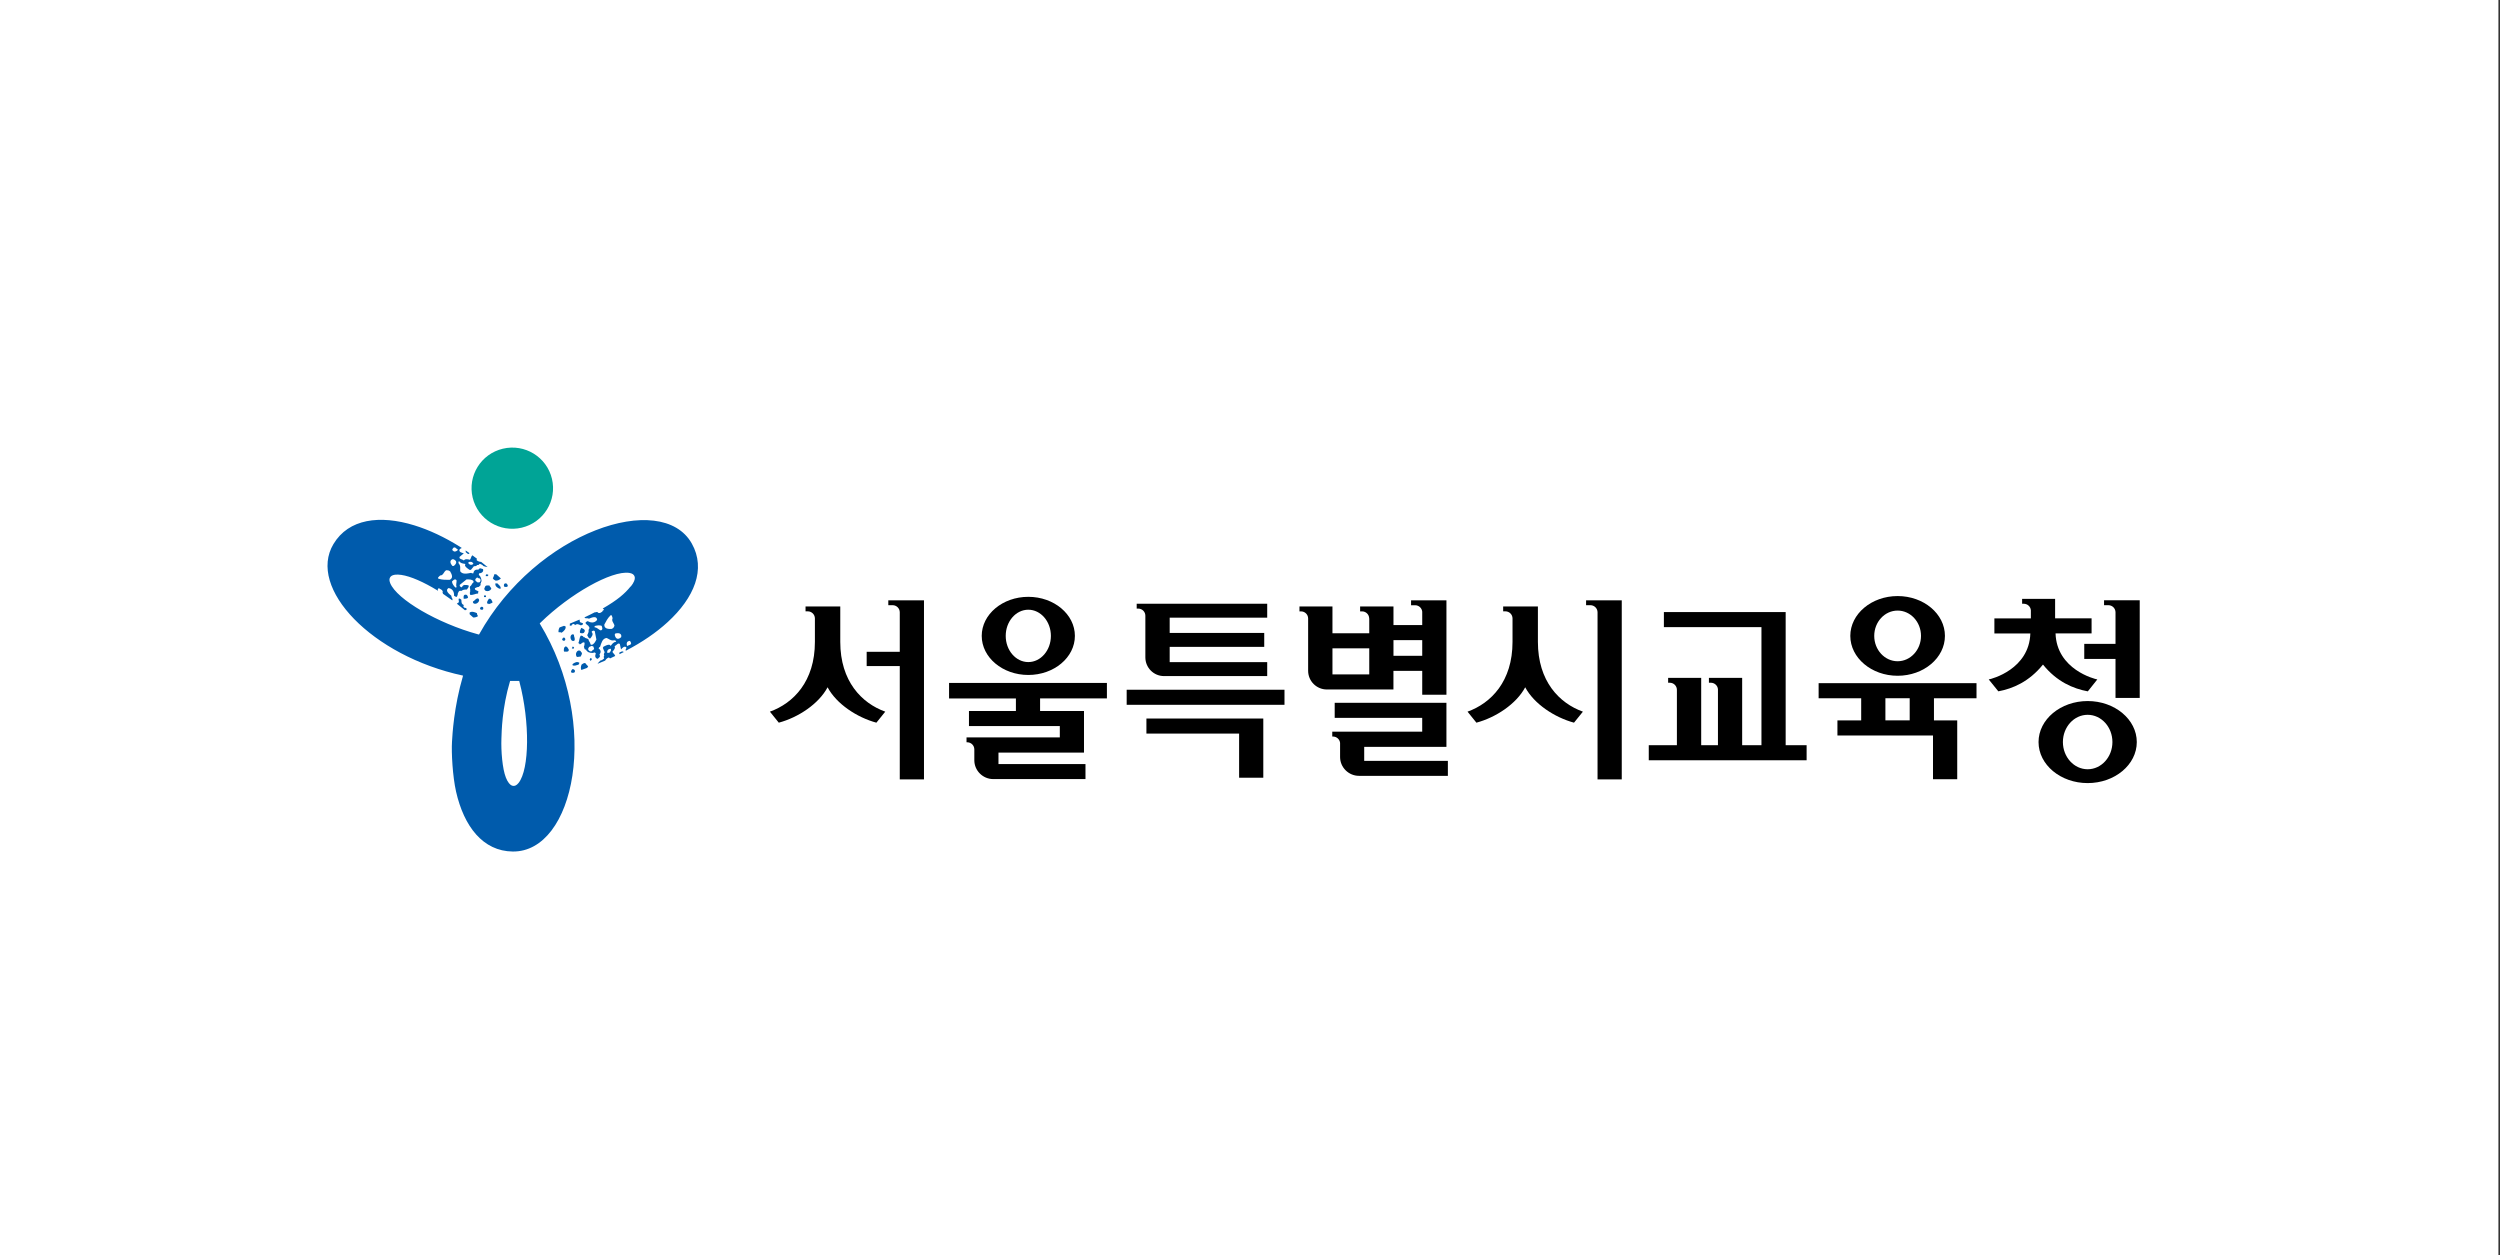
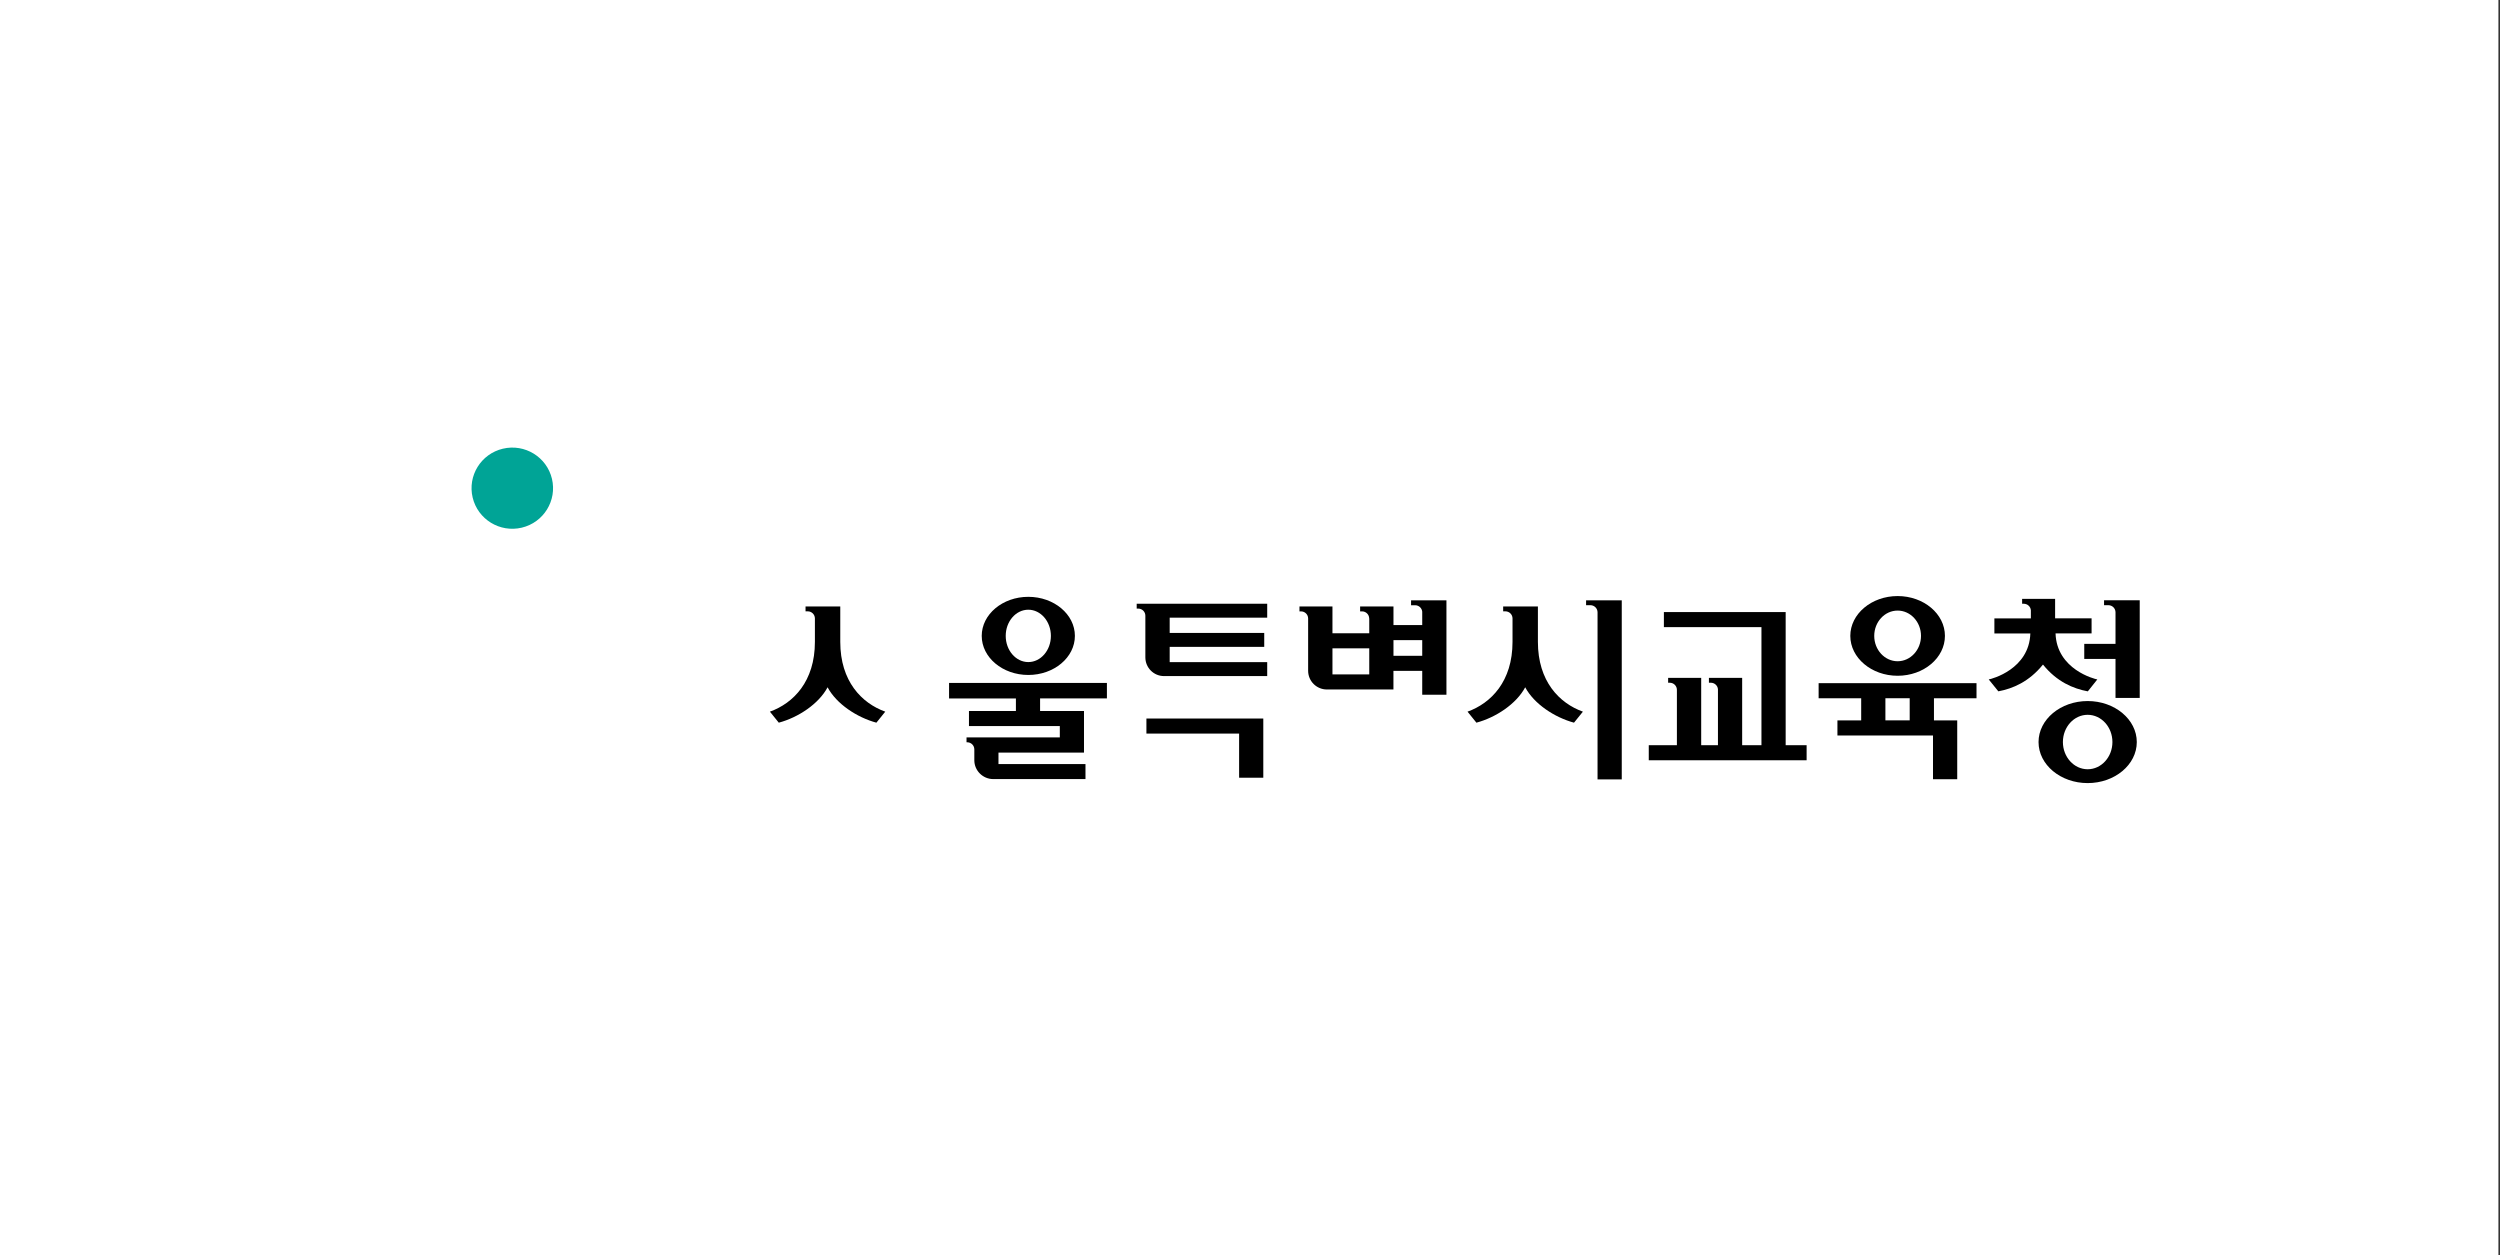
<svg xmlns="http://www.w3.org/2000/svg" width="229" height="115" viewBox="0 0 229 115" fill="none">
  <rect x="0" y="0" width="229" height="115" fill="#333333" stroke="none" />
  <rect width="228.855" height="115" fill="white" />
  <g clip-path="url(#clip0_312_1404)">
    <path d="M47.789 48.335C49.795 47.861 51.035 45.857 50.559 43.859C50.083 41.861 48.071 40.626 46.065 41.1C44.06 41.574 42.819 43.578 43.295 45.576C43.772 47.574 45.783 48.809 47.789 48.335Z" fill="#00A496" />
-     <path d="M57.782 53.723C57.918 53.554 58.021 53.389 58.084 53.236C58.197 52.965 58.144 52.819 58.094 52.733C58.044 52.644 57.941 52.522 57.629 52.475C56.022 52.251 52.23 54.378 49.513 57.031L49.437 57.11C55.072 66.343 52.611 78.066 46.966 78C44.233 77.97 42.499 75.698 41.775 72.512C41.46 71.119 41.34 68.956 41.404 67.927C41.443 67.305 41.563 64.791 42.416 61.887C34.044 60.087 28.13 53.862 30.544 49.836C31.939 47.507 34.795 47.153 37.943 48.119C39.318 48.542 40.746 49.214 42.137 50.087L42.307 50.2C42.217 50.219 42.137 50.276 42.081 50.362C42.041 50.58 42.297 50.63 42.486 50.683C42.373 50.795 42.2 50.907 42.088 51.017C42.092 51.052 42.095 51.088 42.098 51.126C42.171 51.235 42.357 51.232 42.493 51.338C42.599 51.172 42.851 51.222 43.044 51.275C43.147 51.172 43.137 50.984 43.267 50.864C43.406 50.967 43.549 51.07 43.692 51.179C43.658 51.225 43.662 51.271 43.665 51.318C43.791 51.417 43.911 51.467 44.074 51.47C44.269 51.622 44.469 51.781 44.665 51.943C44.532 51.926 44.399 51.9 44.276 51.85C44.203 51.741 44.074 51.691 43.944 51.639C43.906 51.676 43.869 51.714 43.831 51.751C43.789 51.751 43.748 51.751 43.708 51.751C43.658 51.86 43.535 51.864 43.409 51.867C43.296 51.979 43.247 52.089 43.134 52.201C43.092 52.201 43.051 52.201 43.011 52.201C42.875 52.095 42.679 51.989 42.599 51.827C42.592 51.771 42.589 51.718 42.642 51.662C42.39 51.612 42.204 51.615 42.058 51.4C41.941 51.457 42.014 51.566 42.018 51.619C42.227 51.834 42.131 52.108 42.154 52.327C42.373 52.651 42.795 52.535 43.16 52.472C43.227 52.525 43.29 52.525 43.353 52.522C43.393 52.303 43.499 52.138 43.811 52.184C43.849 52.147 43.886 52.109 43.924 52.072C44.04 52.016 44.113 52.125 44.239 52.121C44.322 52.34 44.157 52.505 43.911 52.509C43.854 52.565 43.861 52.618 43.868 52.674C44.07 52.833 44.093 53.051 44.117 53.269C43.994 53.269 44.133 53.431 44.01 53.435C44.017 53.488 44.024 53.544 44.027 53.597C43.971 53.653 43.914 53.709 43.858 53.762C43.735 53.762 43.615 53.822 43.499 53.878C43.503 53.913 43.507 53.95 43.509 53.987C43.582 54.096 43.768 54.093 43.841 54.199C43.785 54.255 43.791 54.308 43.798 54.364C43.552 54.368 43.323 54.536 43.067 54.487C43.057 54.378 42.981 54.268 43.1 54.212L43.034 54.159C43.147 54.047 43.004 53.888 43.051 53.723C43.223 53.61 43.207 53.448 43.379 53.336C43.375 53.3 43.372 53.264 43.37 53.226C43.23 53.064 42.981 53.071 42.735 53.074C42.506 53.243 42.337 53.408 42.108 53.577C42.112 53.612 42.115 53.649 42.117 53.686C42.184 53.739 42.191 53.795 42.313 53.792C42.41 53.517 42.662 53.567 42.914 53.617C42.994 53.779 42.822 53.891 42.768 54.001C42.582 54.001 42.396 54.007 42.287 54.12C42.224 54.12 42.164 54.12 42.101 54.12C41.985 54.176 41.995 54.285 41.938 54.341C41.948 54.45 41.898 54.559 41.849 54.672C41.726 54.672 41.656 54.622 41.59 54.566C41.616 54.239 41.46 53.911 41.081 53.865C40.733 54.09 41.138 54.411 41.34 54.569C41.35 54.679 41.367 54.738 41.44 54.847C41.506 54.9 41.38 54.953 41.447 55.006C41.138 54.781 40.839 54.569 40.56 54.381L40.573 54.368C40.567 54.315 40.563 54.258 40.5 54.258C40.563 54.258 40.557 54.202 40.55 54.149C40.47 53.987 40.347 53.991 40.211 53.881C39.969 53.941 40.228 54.255 40.085 54.093C38.807 53.312 37.608 52.783 36.758 52.661C36.542 52.631 36.346 52.621 36.18 52.644C35.888 52.684 35.785 52.803 35.735 52.886C35.682 52.975 35.625 53.124 35.741 53.415C36.346 54.907 40.098 57.093 43.771 58.099L43.877 58.126C49.135 48.661 60.605 44.9 63.364 49.779C64.699 52.141 63.58 54.768 61.159 56.984C60.103 57.954 58.795 58.843 57.337 59.601L57.297 59.535C57.324 59.449 57.413 59.373 57.36 59.283C57.184 59.148 57.018 59.343 56.885 59.489C56.839 59.34 56.822 59.135 56.776 58.982C56.743 58.969 56.708 58.956 56.673 58.943C56.543 58.956 56.457 59.121 56.298 59.187C56.394 59.359 56.231 59.555 56.095 59.7C56.138 59.836 56.311 59.919 56.354 60.087C56.198 60.163 56.038 60.239 55.876 60.312C55.849 60.263 55.806 60.243 55.763 60.223C55.617 60.286 55.514 60.368 55.434 60.511C55.205 60.61 54.969 60.709 54.733 60.805C54.813 60.696 54.896 60.593 54.996 60.507C55.125 60.494 55.235 60.405 55.341 60.316C55.326 60.265 55.31 60.215 55.295 60.167C55.312 60.129 55.331 60.093 55.351 60.057C55.278 59.962 55.331 59.852 55.388 59.743C55.341 59.594 55.268 59.498 55.222 59.346L55.278 59.237C55.438 59.168 55.623 59.045 55.806 59.055C55.856 59.075 55.909 59.095 55.932 59.171C56.095 58.972 56.181 58.81 56.44 58.784C56.444 58.655 56.314 58.668 56.264 58.648C55.975 58.731 55.773 58.519 55.57 58.437C55.178 58.476 55.086 58.9 54.966 59.247C54.886 59.28 54.86 59.336 54.83 59.389C55.006 59.525 55.105 59.697 54.913 59.948C54.928 59.999 54.944 60.049 54.959 60.097C54.956 60.226 54.823 60.239 54.767 60.349C54.534 60.322 54.465 60.097 54.577 59.879C54.554 59.803 54.504 59.783 54.451 59.763C54.212 59.866 54.006 59.783 53.804 59.7C53.86 59.591 53.651 59.637 53.707 59.528C53.657 59.508 53.604 59.489 53.554 59.465C53.531 59.389 53.508 59.316 53.485 59.24C53.541 59.131 53.545 59.002 53.551 58.873C53.518 58.86 53.484 58.847 53.448 58.834C53.319 58.847 53.232 59.012 53.103 59.025C53.08 58.949 53.03 58.929 52.977 58.91C53.09 58.691 53.046 58.413 53.212 58.215C53.315 58.255 53.445 58.241 53.442 58.374L53.521 58.341C53.568 58.489 53.777 58.443 53.903 58.559C53.923 58.764 54.076 58.824 54.093 59.029C54.126 59.042 54.16 59.055 54.196 59.068C54.405 59.022 54.518 58.804 54.63 58.585C54.587 58.304 54.518 58.079 54.478 57.801C54.444 57.788 54.41 57.775 54.375 57.762C54.295 57.795 54.245 57.775 54.189 57.884C54.388 58.096 54.225 58.294 54.063 58.489C53.88 58.483 53.863 58.278 53.787 58.182C53.87 58.02 53.956 57.854 53.91 57.706C53.936 57.653 53.966 57.596 53.993 57.543C53.999 57.414 53.897 57.371 53.873 57.299C53.77 57.259 53.697 57.163 53.621 57.067C53.677 56.958 53.757 56.925 53.837 56.892C54.116 57.07 54.481 57.084 54.7 56.776C54.664 56.366 54.189 56.571 53.95 56.673C53.847 56.634 53.787 56.617 53.654 56.63C53.575 56.663 53.588 56.528 53.511 56.564H53.508C53.857 56.402 54.189 56.24 54.488 56.081L54.494 56.101C54.67 56.018 54.717 56.101 54.743 56.048C54.714 56.101 54.797 56.134 54.846 56.154C55.029 56.161 55.002 56.108 55.162 56.038C55.222 55.8 55.477 55.952 55.212 55.74C56.57 54.953 57.234 54.381 57.769 53.713L57.782 53.723ZM43.539 53.051C43.543 53.1 43.549 53.149 43.555 53.2C43.617 53.248 43.678 53.297 43.738 53.346H43.907C44.067 53.266 44.057 52.968 43.868 52.972C43.785 52.972 43.775 52.899 43.692 52.899C43.641 52.95 43.59 53 43.539 53.051V53.051ZM42.881 51.569C42.994 51.734 43.193 51.814 43.363 51.645C43.353 51.562 43.26 51.562 43.25 51.48C43.154 51.48 42.958 51.4 42.881 51.569ZM41.822 53.756C41.736 53.537 41.842 53.372 41.822 53.154C41.749 53.044 41.626 53.048 41.513 53.16C41.475 53.198 41.438 53.235 41.4 53.273C41.423 53.491 41.563 53.653 41.706 53.815C41.769 53.815 41.829 53.815 41.825 53.759L41.822 53.756ZM41.536 50.481C41.672 50.587 41.845 50.474 41.958 50.365C41.892 50.312 41.755 50.203 41.689 50.15C41.647 50.15 41.606 50.15 41.566 50.15C41.453 50.262 41.344 50.372 41.54 50.477L41.536 50.481ZM41.394 51.778C41.4 51.847 41.48 51.847 41.56 51.844C41.852 51.629 41.902 51.351 41.493 51.215C41.184 51.291 41.214 51.569 41.394 51.774V51.778ZM40.978 52.237H40.856C40.683 52.353 40.643 52.571 40.47 52.684C40.284 52.684 40.235 52.796 40.122 52.909C40.128 52.962 40.135 53.018 40.195 53.018C40.514 53.121 40.885 53.114 41.194 53.111C41.546 52.942 41.39 52.614 41.237 52.346C41.171 52.294 41.101 52.241 40.978 52.241V52.237ZM47.59 62.482L47.56 62.376C47.281 62.383 47.002 62.38 46.724 62.376C45.976 64.88 45.953 67.031 45.93 67.653C45.887 68.791 46.02 70.435 46.338 71.225C46.418 71.427 46.508 71.596 46.611 71.728C46.793 71.96 46.946 71.986 47.042 71.989C47.145 71.989 47.305 71.963 47.501 71.718C48.504 70.451 48.543 66.134 47.587 62.479L47.59 62.482ZM44.734 52.661C44.668 52.608 44.605 52.608 44.542 52.611C44.485 52.667 44.492 52.72 44.498 52.776C44.562 52.776 44.621 52.776 44.684 52.773C44.678 52.72 44.741 52.717 44.734 52.664V52.661ZM42.742 54.487C42.43 54.404 42.456 54.672 42.476 54.851C42.576 54.851 42.778 54.844 42.871 54.755C42.861 54.665 42.851 54.576 42.742 54.49V54.487ZM43.788 54.811C43.542 54.814 43.502 55.036 43.323 55.092C43.283 55.31 43.535 55.36 43.712 55.248C43.848 55.158 43.99 54.97 43.788 54.808V54.811ZM44.08 55.585C44 55.625 43.967 55.697 43.974 55.774C44.02 55.81 44.027 55.883 44.15 55.846C44.19 55.833 44.193 55.846 44.233 55.846C44.306 55.734 44.286 55.549 44.08 55.588V55.585ZM44.774 55.34C44.89 55.284 45.017 55.281 45.126 55.172C45.053 55.062 45.036 54.9 44.907 54.847H44.784C44.678 55.016 44.565 55.125 44.645 55.291C44.708 55.291 44.767 55.291 44.774 55.343V55.34ZM44.379 54.526C44.322 54.583 44.329 54.636 44.336 54.692C44.399 54.692 44.459 54.692 44.522 54.692C44.517 54.654 44.514 54.618 44.512 54.583C44.505 54.53 44.445 54.53 44.382 54.53L44.379 54.526ZM44.99 53.954C45.04 53.845 44.844 53.739 44.831 53.63C44.645 53.63 44.455 53.58 44.416 53.802C44.303 53.914 44.382 54.077 44.512 54.13C44.704 54.182 44.884 54.123 44.99 53.958V53.954ZM46.259 53.438C46.142 53.494 46.152 53.603 46.166 53.713C46.232 53.766 46.295 53.766 46.355 53.766C46.601 53.762 46.518 53.544 46.382 53.438C46.339 53.438 46.298 53.438 46.259 53.438V53.438ZM45.561 53.438C45.498 53.438 45.438 53.438 45.375 53.438C45.342 53.713 45.538 53.819 45.737 53.924C45.779 53.924 45.82 53.924 45.86 53.924C45.9 53.706 45.701 53.6 45.561 53.438ZM42.878 50.749C42.954 50.749 42.968 50.696 43.014 50.673C42.891 50.587 42.772 50.504 42.649 50.421C42.656 50.497 42.659 50.501 42.665 50.583C42.736 50.639 42.806 50.694 42.875 50.749H42.878ZM45.289 52.591C45.246 52.757 45.196 52.866 45.143 52.975C45.216 53.084 45.282 53.137 45.412 53.19C45.618 53.187 45.77 53.104 45.88 52.982C45.74 52.856 45.601 52.73 45.458 52.605C45.402 52.605 45.345 52.605 45.289 52.591V52.591ZM42.785 55.803C42.722 55.803 42.719 55.75 42.712 55.694C42.649 55.694 42.526 55.694 42.453 55.588C42.446 55.535 42.443 55.479 42.496 55.423C42.237 55.317 42.28 55.155 42.26 54.937C42.216 54.901 42.171 54.866 42.124 54.831C42.061 54.831 42.001 54.831 42.008 54.887C42.018 54.996 42.025 55.049 42.038 55.158C41.968 55.205 41.905 55.251 41.849 55.3C42.094 55.492 42.343 55.694 42.599 55.906C42.662 55.876 42.725 55.84 42.788 55.803H42.785ZM43.781 56.442C43.775 56.386 43.708 56.333 43.702 56.28C43.697 56.244 43.694 56.208 43.692 56.17C43.496 56.065 43.173 55.962 43.008 56.127C43.011 56.17 43.017 56.224 43.027 56.276C43.134 56.369 43.24 56.465 43.346 56.561C43.512 56.571 43.665 56.518 43.781 56.442ZM54.358 59.224C54.307 59.204 54.255 59.183 54.202 59.161C54.122 59.196 54.042 59.23 53.96 59.264C53.931 59.319 53.902 59.374 53.873 59.429C53.867 59.627 54.169 59.77 54.262 59.584C54.305 59.502 54.381 59.532 54.425 59.449C54.4 59.374 54.377 59.298 54.355 59.221L54.358 59.224ZM55.932 59.419C55.733 59.439 55.567 59.575 55.637 59.806C55.716 59.839 55.76 59.753 55.836 59.786C55.879 59.703 56.045 59.568 55.929 59.419H55.932ZM54.484 57.464C54.717 57.49 54.816 57.663 55.019 57.745C55.149 57.732 55.205 57.623 55.158 57.474C55.143 57.423 55.127 57.374 55.112 57.325C54.906 57.242 54.697 57.292 54.488 57.338C54.458 57.391 54.431 57.447 54.481 57.467L54.484 57.464ZM57.533 58.751C57.373 58.82 57.394 59.022 57.44 59.174C57.52 59.141 57.679 59.072 57.759 59.039C57.779 59.003 57.797 58.967 57.815 58.929C57.769 58.781 57.722 58.628 57.536 58.751H57.533ZM56.444 58.016C56.377 57.99 56.341 58.059 56.307 58.129C56.361 58.486 56.587 58.661 56.899 58.364C56.978 58.059 56.716 57.954 56.447 58.013L56.444 58.016ZM56.228 57.438C56.248 57.402 56.267 57.366 56.284 57.328C56.268 57.123 56.088 56.988 56.072 56.782C56.155 56.62 56.082 56.525 56.035 56.372C55.985 56.352 55.932 56.333 55.906 56.386C55.663 56.617 55.494 56.945 55.354 57.216C55.341 57.603 55.703 57.619 56.015 57.613C56.095 57.58 56.175 57.543 56.231 57.438H56.228ZM54.083 60.524C54.162 60.491 54.189 60.435 54.219 60.382C54.196 60.306 54.146 60.286 54.093 60.266C54.063 60.319 54.036 60.375 54.01 60.428C54.059 60.448 54.033 60.504 54.083 60.524ZM53.126 57.964C53.083 57.821 53.189 57.616 53.242 57.514C53.435 57.59 53.724 57.706 53.471 57.977C53.322 58.04 53.226 58.003 53.13 57.964H53.126ZM52.611 58.688C52.724 58.47 52.548 58.334 52.581 58.149C52.406 58.013 52.239 58.208 52.259 58.413C52.273 58.575 52.376 58.787 52.615 58.688H52.611ZM51.785 58.579C51.785 58.489 51.738 58.427 51.668 58.397C51.615 58.42 51.545 58.394 51.522 58.516C51.516 58.556 51.502 58.552 51.482 58.589C51.549 58.705 51.725 58.774 51.785 58.575V58.579ZM51.678 59.3C51.672 59.429 51.618 59.538 51.665 59.687C51.794 59.674 51.951 59.737 52.057 59.647C52.075 59.612 52.093 59.576 52.113 59.538C52.017 59.366 51.971 59.217 51.788 59.211C51.758 59.264 51.731 59.32 51.682 59.3H51.678ZM52.588 59.336C52.565 59.26 52.515 59.24 52.462 59.221C52.435 59.273 52.406 59.33 52.379 59.383C52.412 59.396 52.447 59.409 52.482 59.422C52.532 59.442 52.562 59.389 52.588 59.333V59.336ZM52.811 60.14C52.884 60.236 53.073 60.114 53.176 60.153C53.259 59.991 53.395 59.846 53.219 59.71C53.173 59.561 52.99 59.551 52.884 59.641C52.748 59.783 52.714 59.968 52.814 60.137L52.811 60.14ZM52.671 61.493C52.675 61.364 52.575 61.321 52.472 61.281C52.392 61.315 52.366 61.371 52.336 61.424C52.223 61.642 52.455 61.668 52.615 61.602L52.671 61.493V61.493ZM52.997 60.881C53.023 60.828 53.053 60.772 53.08 60.719C52.85 60.56 52.664 60.686 52.479 60.805L52.422 60.914C52.598 61.05 52.787 60.927 52.997 60.881V60.881ZM56.992 59.66C57.068 59.69 57.071 59.694 57.144 59.723C57.012 59.789 56.882 59.856 56.749 59.922C56.749 59.869 56.709 59.833 56.746 59.766C56.828 59.731 56.91 59.696 56.992 59.66V59.66ZM53.877 61.037C53.751 60.921 53.677 60.825 53.601 60.729C53.471 60.742 53.392 60.775 53.282 60.865C53.189 61.047 53.189 61.219 53.249 61.371C53.428 61.308 53.604 61.245 53.784 61.179C53.81 61.129 53.84 61.083 53.877 61.037V61.037ZM52.196 57.338C52.223 57.282 52.276 57.305 52.326 57.325C52.352 57.272 52.409 57.163 52.542 57.15C52.592 57.17 52.645 57.189 52.668 57.266C52.884 57.09 53.01 57.206 53.212 57.285C53.266 57.263 53.319 57.24 53.372 57.216C53.402 57.163 53.428 57.107 53.379 57.087C53.276 57.047 53.226 57.024 53.123 56.984C53.116 56.902 53.103 56.825 53.086 56.753C52.801 56.879 52.502 57.004 52.196 57.123C52.196 57.193 52.196 57.262 52.196 57.338V57.338ZM51.157 57.911C51.207 57.93 51.286 57.897 51.34 57.917C51.373 57.93 51.407 57.944 51.443 57.957C51.628 57.834 51.874 57.603 51.804 57.378C51.765 57.361 51.715 57.342 51.662 57.325C51.529 57.375 51.396 57.424 51.26 57.471C51.173 57.613 51.147 57.768 51.16 57.907L51.157 57.911Z" fill="#005BAC" />
    <path d="M127.642 61.453H130.276V63.637H132.494V54.993H129.253V55.44H129.625C129.967 55.44 130.246 55.701 130.276 56.032V57.256H127.642V55.555H124.587V56.002H124.763C125.125 56.002 125.417 56.293 125.417 56.654L125.424 56.637V58.007H122.053V55.555H119.031V56.002H119.171C119.533 56.002 119.825 56.293 119.825 56.654V61.44C119.825 62.39 120.595 63.157 121.545 63.157H127.639V61.457L127.642 61.453ZM127.642 58.635H130.276V60.074H127.642V58.635ZM125.424 61.774H122.053V59.386H125.424V61.774Z" fill="black" />
    <path d="M163.567 68.265V56.068H152.412V57.447H161.349V68.261H159.582V62.092H156.537V62.538H156.713C157.055 62.538 157.334 62.797 157.364 63.127V68.261H155.829V62.092H152.801V62.538H152.95C153.312 62.538 153.604 62.83 153.604 63.19V68.261H151.027V69.641H165.486V68.261H163.567V68.265Z" fill="black" />
-     <path d="M81.369 55.436H81.788C82.136 55.449 82.419 55.734 82.419 56.088V59.707H79.387V61.013H82.419V71.394H84.637V54.99H81.369V55.436Z" fill="black" />
    <path d="M145.285 54.99V55.436H145.68C146.042 55.436 146.335 55.727 146.335 56.088V71.391H148.553V54.99H145.285V54.99Z" fill="black" />
    <path d="M166.586 62.578V63.961H170.485V65.989H168.309V67.371H177.063V71.377H179.282V65.989H177.15V63.961H181.048V62.578H166.589H166.586ZM174.928 65.985H172.703V63.958H174.928V65.985Z" fill="black" />
    <path d="M173.822 61.9C176.213 61.9 178.156 60.263 178.156 58.248C178.156 56.233 176.213 54.599 173.822 54.599C171.431 54.599 169.488 56.237 169.488 58.248C169.488 60.259 171.431 61.9 173.822 61.9ZM173.822 55.929C175.004 55.929 175.964 56.971 175.964 58.248C175.964 59.525 175.004 60.57 173.822 60.57C172.64 60.57 171.68 59.528 171.68 58.248C171.68 56.968 172.64 55.929 173.822 55.929V55.929Z" fill="black" />
    <path d="M105.012 67.196H113.503V71.239H115.718V65.817H105.012V67.196Z" fill="black" />
-     <path d="M117.659 63.18H103.203V64.56H117.659V63.18Z" fill="black" />
    <path d="M94.193 61.827C96.548 61.827 98.46 60.223 98.46 58.248C98.46 56.273 96.548 54.669 94.193 54.669C91.839 54.669 89.926 56.273 89.926 58.248C89.926 60.223 91.839 61.827 94.193 61.827ZM94.193 55.85C95.332 55.85 96.262 56.925 96.262 58.248C96.262 59.571 95.335 60.646 94.193 60.646C93.051 60.646 92.124 59.571 92.124 58.248C92.124 56.925 93.051 55.85 94.193 55.85Z" fill="black" />
    <path d="M86.937 63.977H93.057V65.129H88.757V66.508H97.079V67.547H88.534V67.993H88.594C88.956 67.993 89.248 68.284 89.248 68.645V69.641C89.248 70.587 90.029 71.364 90.982 71.364H99.43V69.991H91.46V68.936H99.294V65.125H95.272V63.974H101.393V62.555H86.934V63.974L86.937 63.977Z" fill="black" />
-     <path d="M124.964 68.413H132.493V64.374H122.258V65.754H130.274V67.021H122.035V67.467H122.102C122.44 67.467 122.716 67.722 122.752 68.05V69.343C122.752 70.292 123.533 71.067 124.483 71.067H132.625V69.694H124.961V68.41L124.964 68.413Z" fill="black" />
    <path d="M104.915 56.399V60.213C104.915 61.162 105.679 61.93 106.628 61.93H116.076V60.653H107.143V59.254H115.804V57.977H107.143V56.577H116.076V55.3H104.121V55.747H104.261C104.623 55.747 104.915 56.038 104.915 56.399V56.399Z" fill="black" />
    <path d="M76.969 55.552V58.797C76.969 62.409 78.932 64.411 81.09 65.188L80.277 66.197C78.504 65.717 76.621 64.484 75.807 62.955C74.993 64.484 73.114 65.721 71.337 66.197L70.523 65.188C72.682 64.411 74.645 62.413 74.645 58.797V56.65C74.645 56.29 74.352 55.998 73.99 55.998H73.788V55.552H76.969Z" fill="black" />
    <path d="M140.872 55.552V58.797C140.872 62.409 142.834 64.411 144.993 65.188L144.179 66.197C142.406 65.717 140.523 64.484 139.709 62.955C138.896 64.484 137.016 65.721 135.239 66.197L134.426 65.188C136.584 64.411 138.547 62.413 138.547 58.797V56.65C138.547 56.29 138.255 55.998 137.893 55.998H137.69V55.552H140.872V55.552Z" fill="black" />
    <path d="M192.731 54.99V55.436H193.126C193.488 55.436 193.781 55.727 193.781 56.088V58.979H190.918V60.358H193.781V63.931H195.999V54.986H192.731V54.99Z" fill="black" />
    <path d="M191.23 64.216C188.75 64.216 186.73 65.899 186.73 67.974C186.73 70.048 188.75 71.731 191.23 71.731C193.711 71.731 195.73 70.048 195.73 67.974C195.73 65.899 193.711 64.216 191.23 64.216ZM191.23 70.464C189.978 70.464 188.962 69.346 188.962 67.97C188.962 66.594 189.978 65.476 191.23 65.476C192.482 65.476 193.498 66.594 193.498 67.97C193.498 69.346 192.482 70.464 191.23 70.464Z" fill="black" />
    <path d="M192.114 62.237C191.898 62.204 188.395 61.334 188.288 58.02H191.589V56.64H188.248V54.857H185.226V55.304H185.376C185.718 55.304 185.997 55.562 186.027 55.896V56.644H182.686V58.023H185.98C185.874 61.301 182.45 62.188 182.168 62.237L183.048 63.326C184.376 63.078 185.867 62.446 187.136 60.874C188.408 62.452 189.909 63.081 191.244 63.329L192.114 62.237V62.237Z" fill="black" />
  </g>
  <defs>
    <clipPath id="clip0_312_1404">
      <rect width="166" height="37" fill="white" transform="translate(30 41)" />
    </clipPath>
  </defs>
</svg>